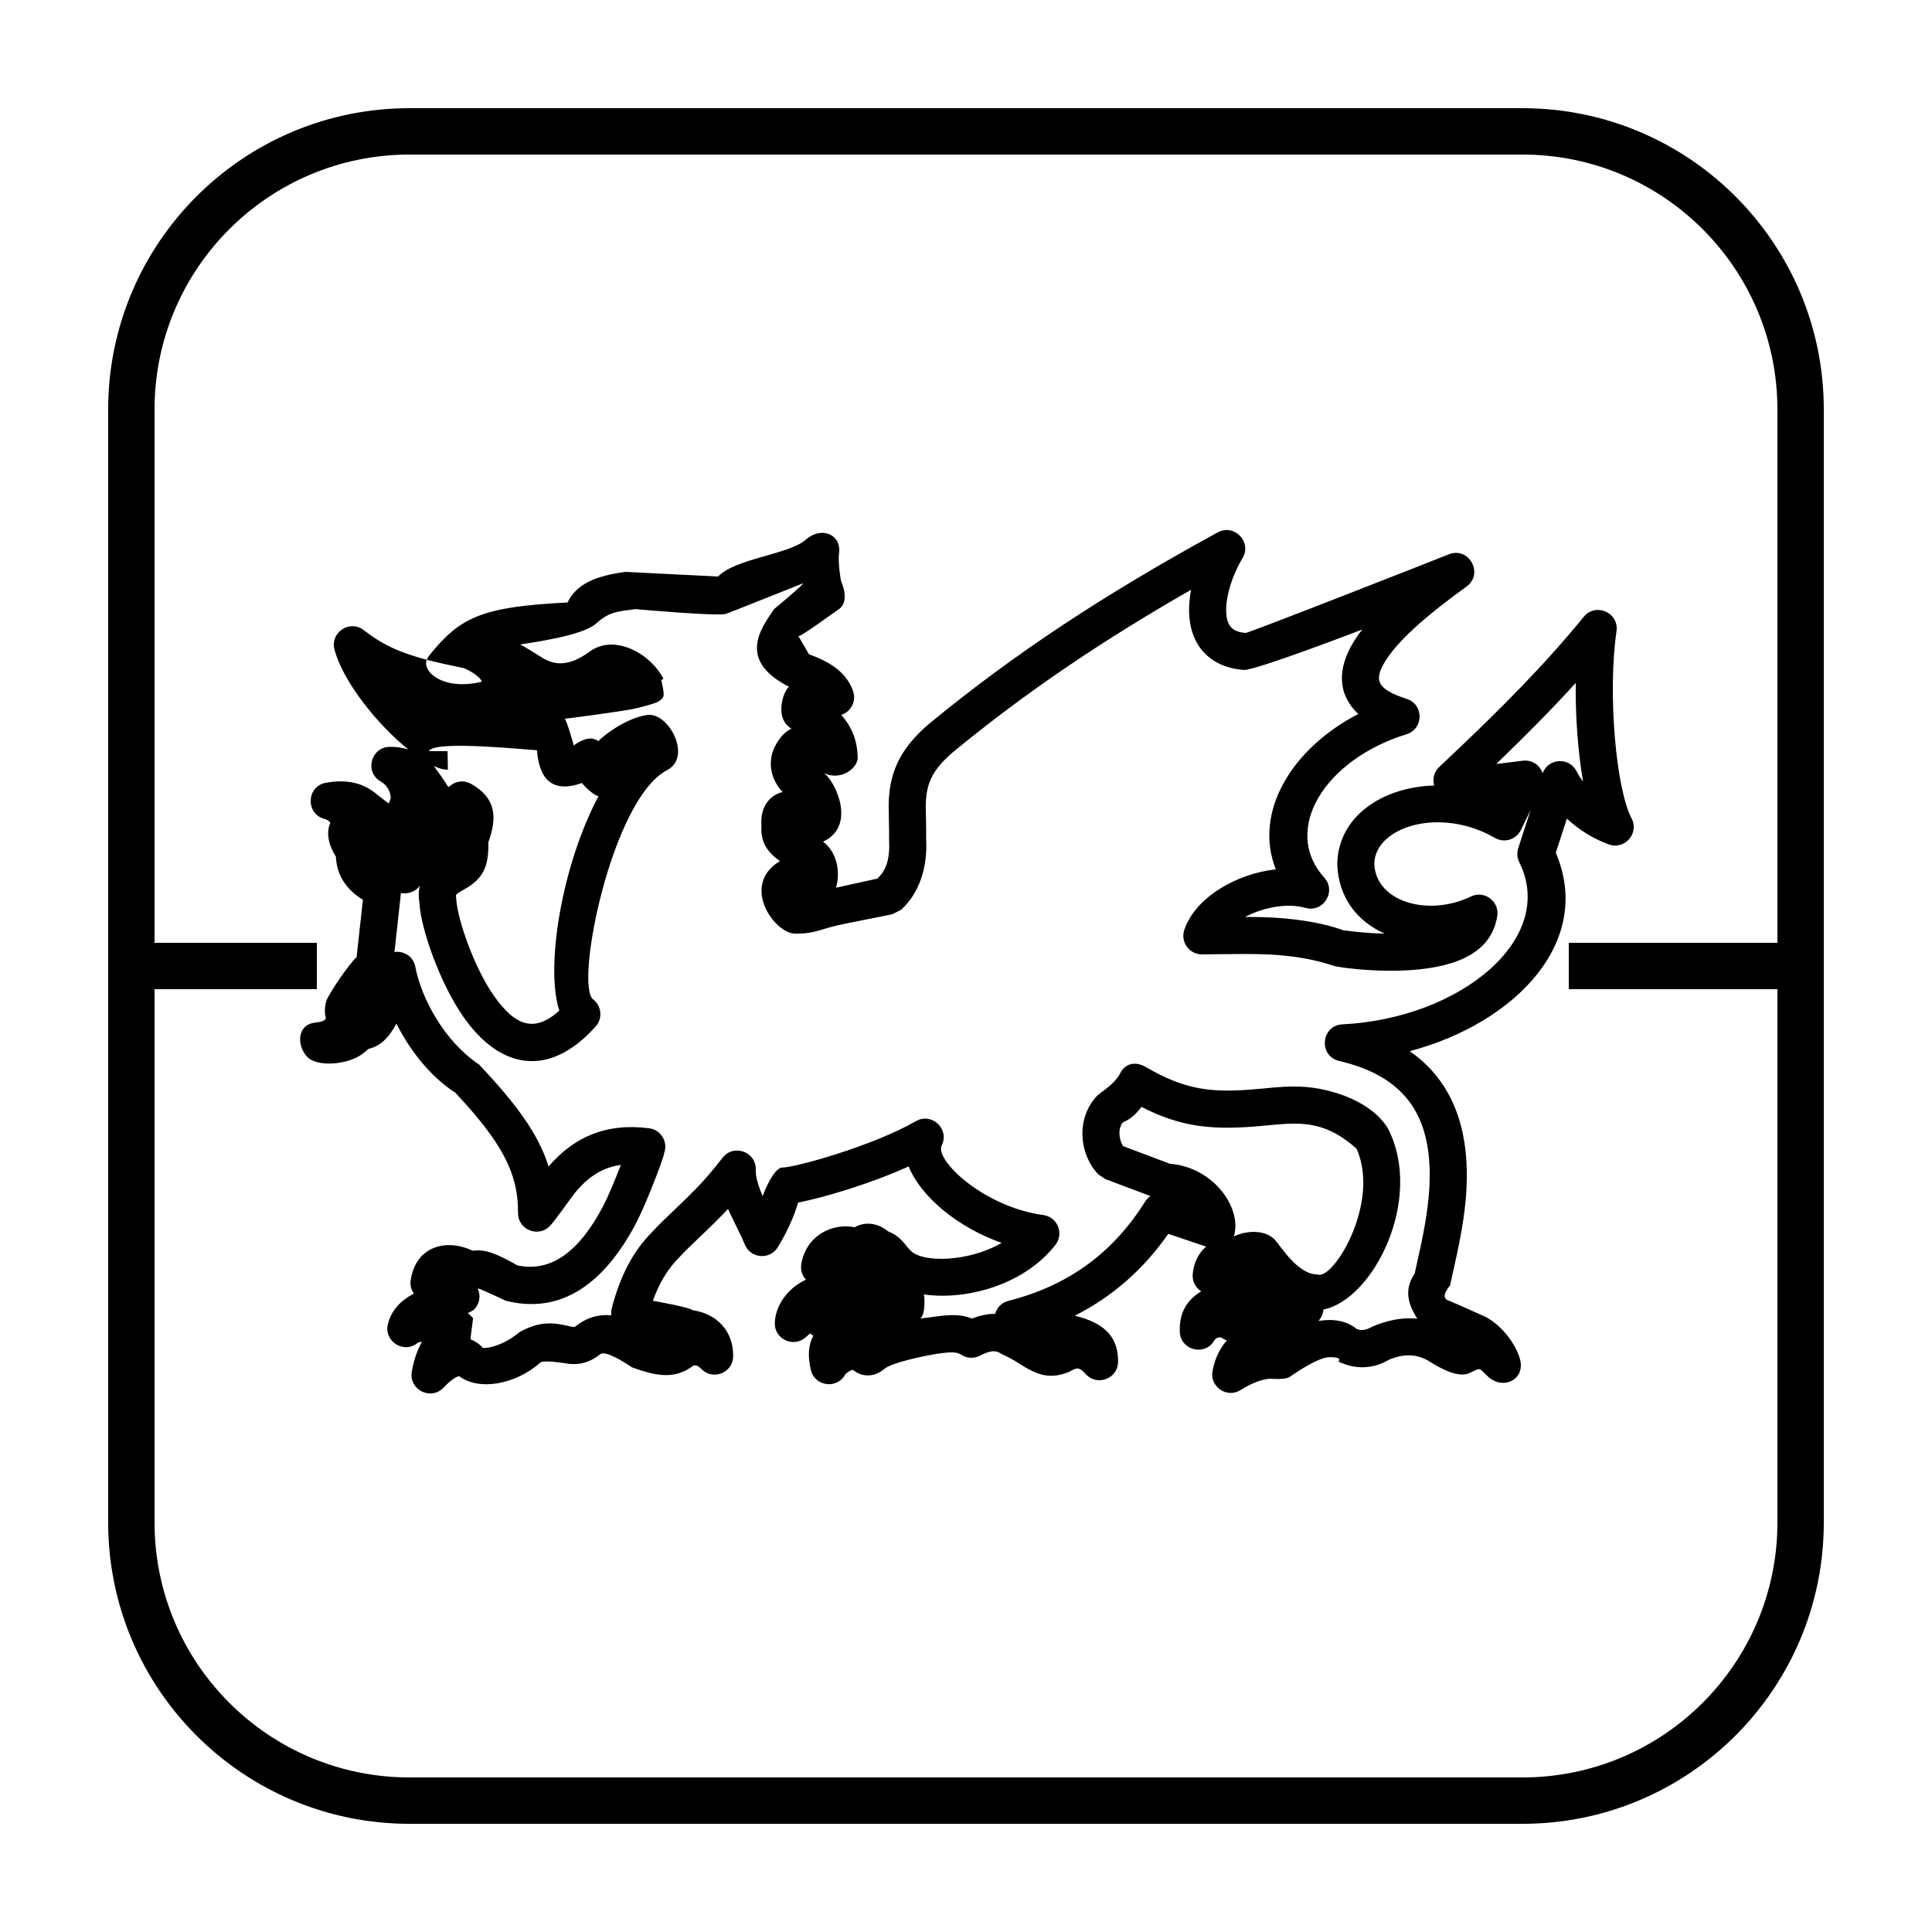
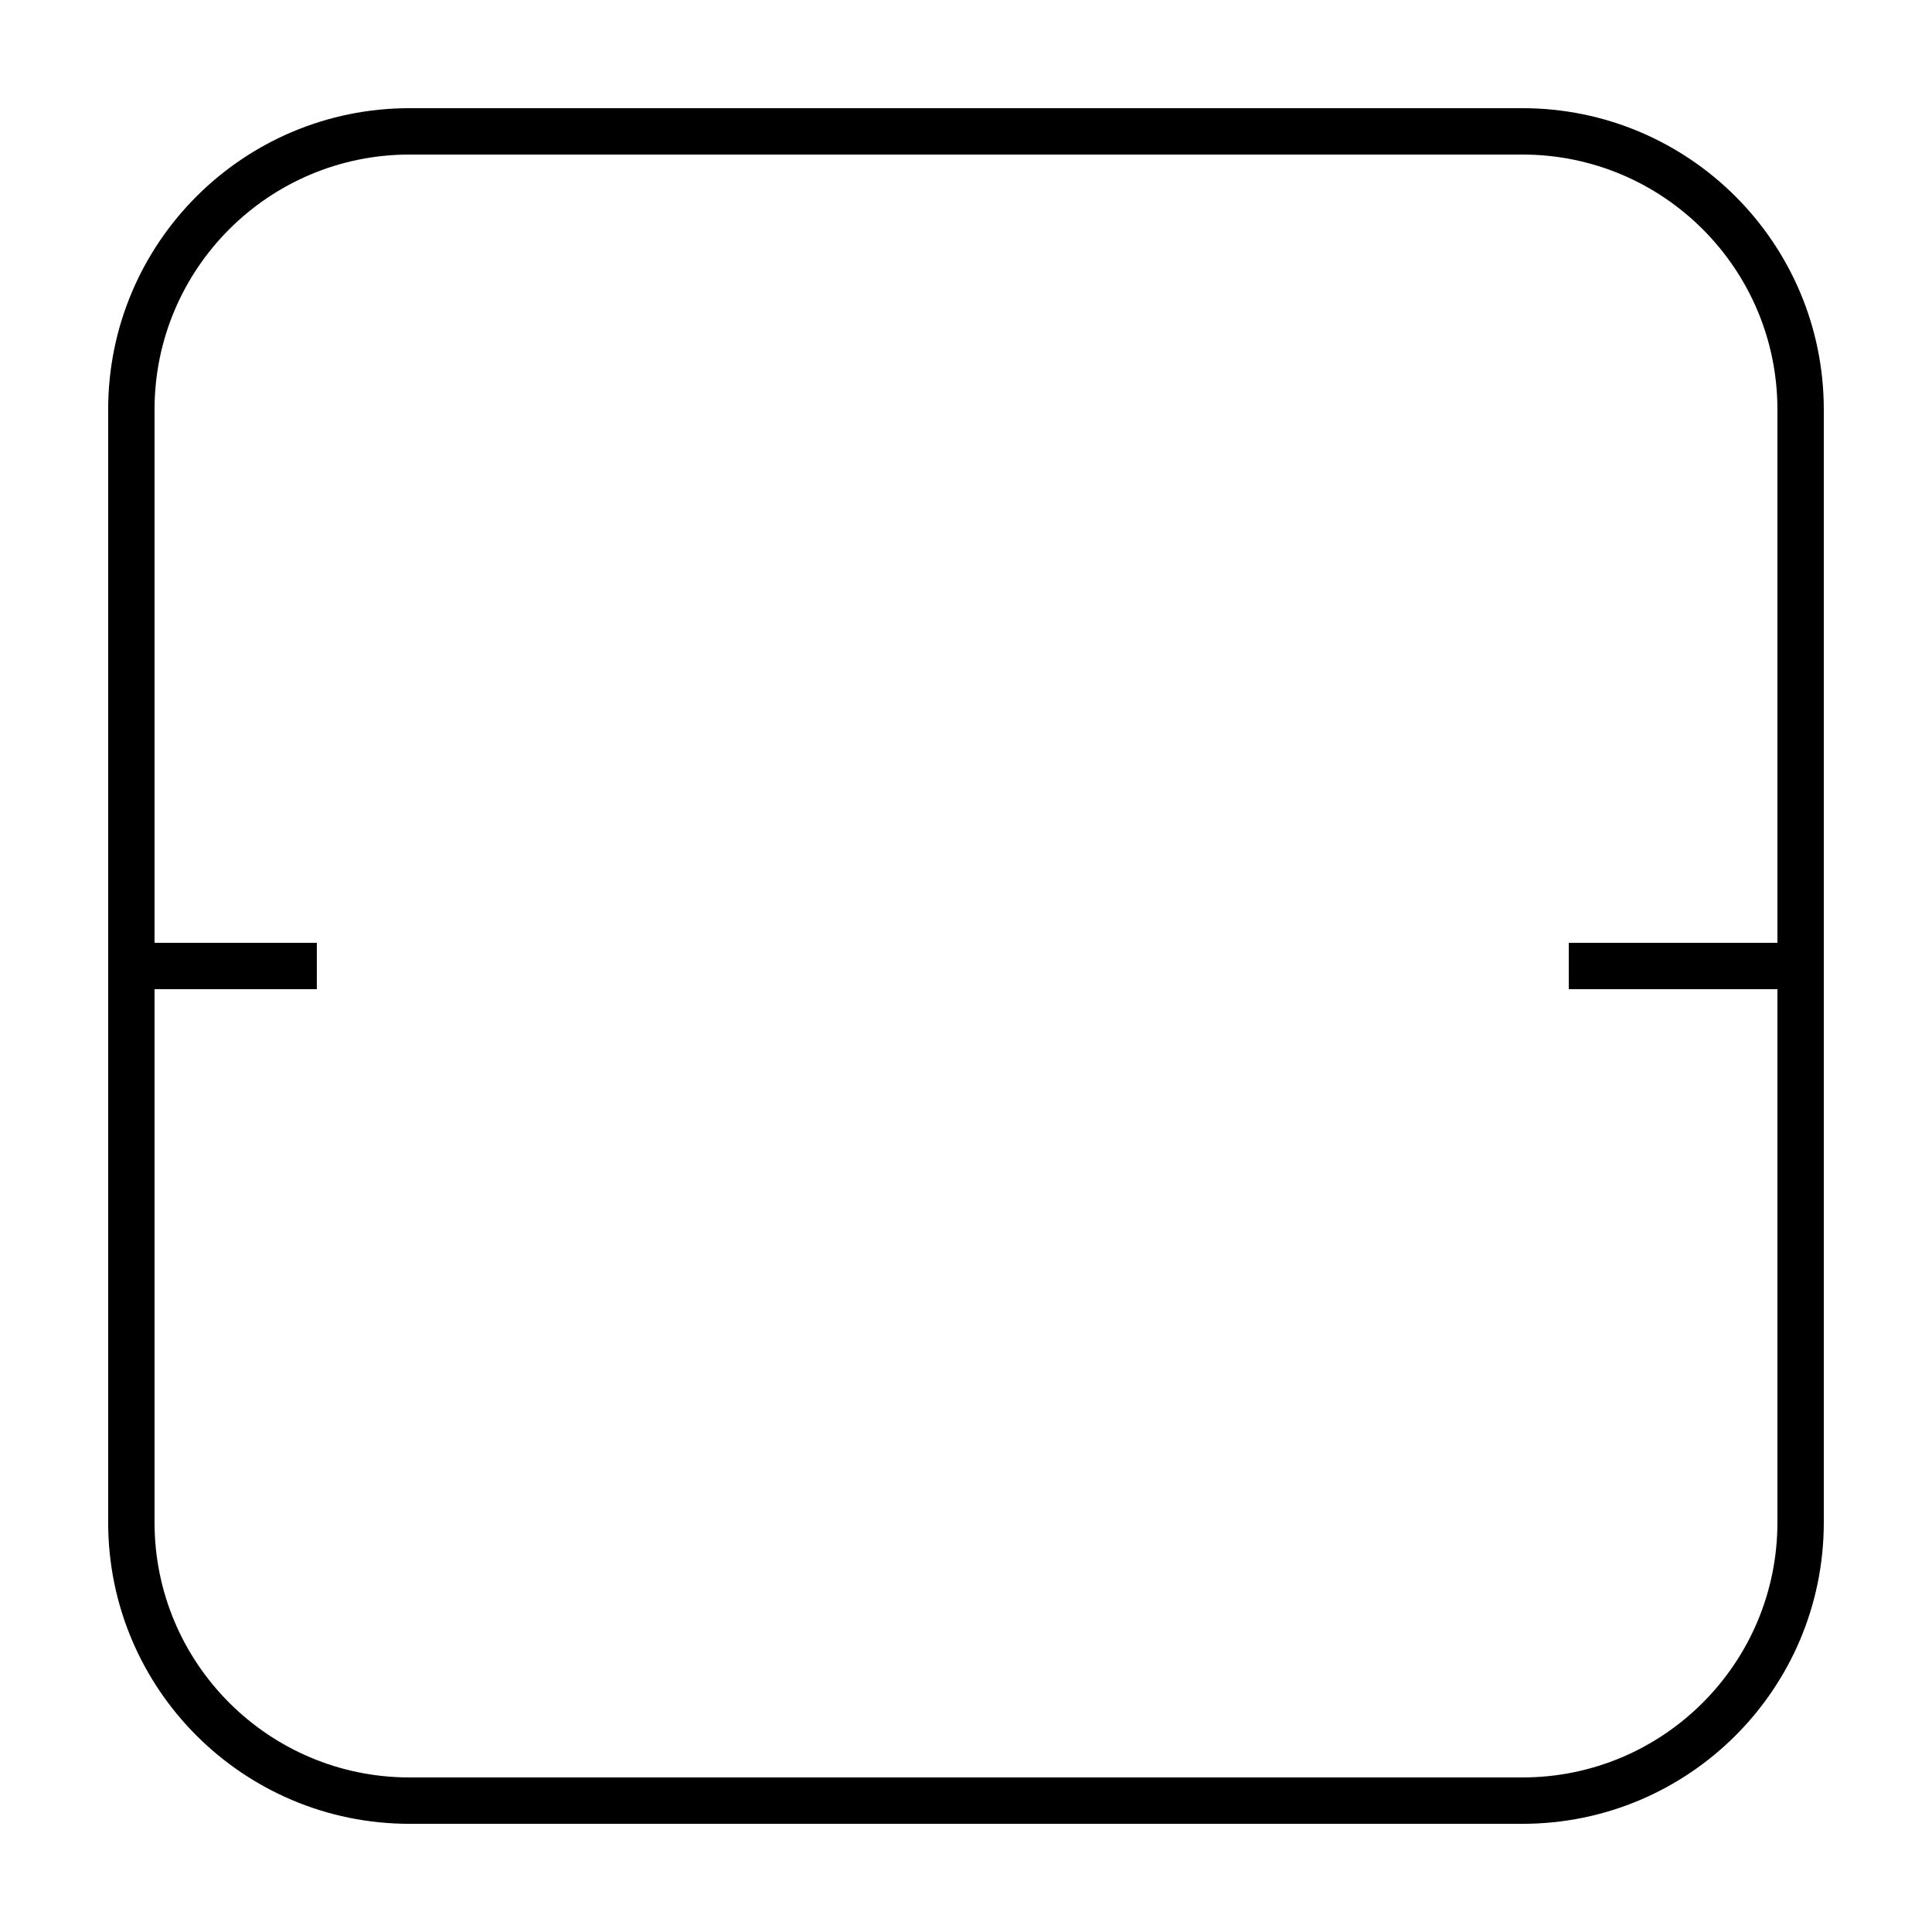
<svg xmlns="http://www.w3.org/2000/svg" fill="#000000" width="800px" height="800px" version="1.1" viewBox="144 144 512 512">
  <g>
    <path d="m252.54 172.67h294.91c44.113 0 79.875 35.762 79.875 79.875v294.91c0 44.113-35.762 79.875-79.875 79.875h-294.91c-44.113 0-79.875-35.762-79.875-79.875v-294.91c0-44.113 35.762-79.875 79.875-79.875zm0 12.289c-37.328 0-67.586 30.258-67.586 67.586v294.91c0 37.328 30.258 67.586 67.586 67.586h294.91c37.328 0 67.586-30.258 67.586-67.586v-294.91c0-37.328-30.258-67.586-67.586-67.586z" />
    <path d="m178.81 406.14v-12.285h49.152v12.285z" />
    <path d="m559.74 406.14v-12.285h61.441v12.285z" />
-     <path d="m376.47 376.85c2.41-2.168 3.441-5.219 3.141-10.566 0.066-1.312-0.113-7.434-0.109-8.465 0.027-8.664 2.699-15.086 10.527-21.848l0.09-0.074c22.773-18.766 46.684-34.461 76.586-50.805 4.41-2.41 9.168 2.566 6.559 6.863-2.625 4.328-4.406 9.898-4.316 13.977 0.09 3.836 1.492 5.516 5.168 5.801 0.906 0.012 52.156-20.137 53.738-20.793 5.391-2.246 9.5 5.106 4.766 8.523-10.816 7.805-18.137 14.32-21.477 19.711-3.164 5.109-2.258 7.461 5.668 10.047 4.562 1.484 4.508 7.957-0.078 9.367-21.652 6.664-33.223 25.312-21.789 37.984 3.301 3.66-0.238 9.359-4.984 8.023-4.945-1.391-11.238-0.09-15.996 2.398 5.852 0.008 9.449 0.207 13.781 0.754 4.562 0.582 8.844 1.535 12.223 2.766 0.688 0.109 1.984 0.281 3.731 0.453 2.406 0.238 4.852 0.398 7.258 0.449-7.094-3.156-12.234-9.332-12.57-18.34 0.141-12.625 11.879-20.527 25.684-20.906-0.477-1.668-0.094-3.574 1.363-4.941 16.969-15.914 28.066-27.285 38.285-39.77 3.156-3.852 9.383-1.109 8.668 3.816-2.391 16.547-0.105 41.852 3.988 49.574 2.098 3.961-1.766 8.434-5.988 6.934-3.992-1.418-7.891-3.812-11.148-6.84-0.102 0.32-1.902 5.863-2.941 9.051 10.031 23.359-10.398 45.035-38.695 52.582 10.121 7.051 14.852 17.922 15.109 31.602 0.129 6.809-0.777 13.59-2.582 22.074-0.297 1.398-1.586 7.148-1.84 8.41-1.902 2.258-1.918 3.637-0.047 4.133 0.672 0.262 8.414 3.691 8.488 3.758 4.863 1.934 9.367 7.981 10.199 12.145 0.992 5-4.656 7.75-8.598 4.106-2.625-2.426-1.641-2.426-4.922-0.93-2.188 1-5.578 0.059-10.172-2.82-3.523-2.316-7.062-2.422-11.152-0.711-4.258 2.535-9.004 2.609-13.402 0.473 0.672-0.77-0.086-1.156-2.273-1.156-3.281 0-9.805 4.691-10.723 5.293-1.117 0.738-4.981 0.438-5.07 0.418-1.727 0.086-4.43 0.84-7.828 2.992-3.644 2.309-8.281-0.863-7.453-5.098 0.652-3.324 1.953-6.004 3.785-8.016-0.23-0.094-1.348-0.633-1.629-0.844-1.062 0.031-1.348 0.301-1.742 0.941-2.555 4.129-8.914 2.449-9.094-2.402-0.191-5.117 1.922-8.441 5.68-10.734-1.453-0.918-2.445-2.574-2.246-4.613 0.301-3.137 1.598-5.562 3.555-7.231-1.93-0.656-9.883-3.328-10.039-3.383-6.578 9.41-14.785 16.648-24.789 21.691 7.457 1.824 11.547 5.234 11.484 12.219-0.039 4.473-5.551 6.574-8.555 3.262-1.633-1.797-2.305-1.887-4.293-0.652-5.109 2.117-8.434 1.078-13.738-2.379-1.098-0.715-2.551-1.496-4.359-2.34-1.473-1.051-2.883-0.926-5.699 0.508-1.562 0.793-3.43 0.695-4.902-0.258-1.219-0.789-2.574-0.836-6.719-0.223-1.102 0.164-12.004 2.148-13.898 4.156-2.766 2.16-5.906 1.898-8.109 0.066-0.629-0.035-1.984 1.121-1.988 1.121-2.082 4.07-8.109 3.34-9.16-1.109-0.902-3.84-0.609-6.805 0.672-9.059-0.035-0.02-0.641-0.402-0.879-0.605-0.301 0.25-0.672 0.57-1.133 0.988-3.242 2.938-8.422 0.488-8.207-3.883 0.246-5.043 3.918-9.402 8.262-11.363-0.988-1.051-1.531-2.539-1.234-4.215 1.371-7.684 8.383-10.836 14.145-9.676 2.637-1.531 6.121-1.211 8.848 1.098 2.106 0.797 3.418 2.004 5 4.019 0.438 0.559 0.59 0.73 1.07 1.16 3.062 3.098 15.059 3.055 24.031-2.129-11.789-4.148-21.477-12.348-24.652-20.266-10.031 4.547-22.43 8.254-29.309 9.59-0.562 2.004-1.363 4.074-2.34 6.172-1.141 2.445-2.277 4.453-3.074 5.711-2.144 3.383-7.219 2.918-8.711-0.797-0.535-1.324-0.996-2.297-2.426-5.195-0.656-1.332-1.035-2.109-1.434-2.965-0.199-0.43-0.387-0.852-0.57-1.262-2.019 2.176-4.211 4.328-7.125 7.098-2.816 2.672-4.125 3.953-5.879 5.812-3.078 3.125-5.242 6.75-6.922 11.441 0.812 0.125 9.836 1.766 10.523 2.488 6.352 0.918 10.828 5.457 10.762 12.203-0.043 4.383-5.363 6.523-8.426 3.391-0.965-0.977-1.531-1.082-2.18-0.863-4.551 3.449-9.211 3.012-16.207 0.418-4.606-3.059-7.41-4.215-8.422-3.477-2.637 2.125-5.34 2.883-8.309 2.543-0.836-0.098-6.094-1.023-7.445-0.422-6.539 5.883-16.363 7.711-21.664 3.676-0.875 0.246-2.215 1.066-4.113 3.062-3.34 3.512-9.207 0.586-8.41-4.195 0.52-3.106 1.441-5.742 2.707-7.969-0.57 0.082-0.996 0.184-1.145 0.309-3.656 2.992-9.016-0.387-7.891-4.973 0.898-3.66 3.332-6.211 6.879-8.109-0.699-0.973-1.055-2.219-0.832-3.613 1.41-8.949 9.371-11.051 16.469-7.719 3.164-0.57 6.602 0.902 11.77 3.863 9.027 1.938 16.398-3.731 22.621-15.445 1.457-2.738 3.336-7.293 4.832-11.172-4.938 0.68-8.695 3.191-12.129 7.344-1.008 1.211-5.512 7.777-6.879 9.039-3.164 2.906-8.27 0.648-8.242-3.648 0.066-10.988-4.691-19.059-16.574-31.836-6.695-4.336-12.055-11.215-15.664-18.344-1.953 3.699-4.207 5.953-7.414 6.707-0.602 0.574-1.234 1.09-1.891 1.539-4.008 2.75-11.773 3.203-14.258 0.633-2.883-2.977-2.805-8.473 1.816-9.109 1.902-0.262 2.602-0.363 3.078-1.188-0.434-1.418-0.348-3.059 0.133-4.656 0.512-1.707 6.277-10.156 7.992-11.531 0.324-2.93 1.43-13.008 1.672-15.215-4.34-2.648-6.926-6.445-7.164-11.422-1.891-2.988-2.684-6.297-1.465-8.988-0.43-0.582-0.883-0.84-1.559-1.02-5.098-1.355-4.769-8.699 0.434-9.594 5.926-1.016 10.129 0.207 13.543 3.168 0.41 0.355 2.809 2.141 3.082 2.359 0.168-0.512 0.34-1.027 0.523-1.559-0.176-1.895-1.07-3.359-2.691-4.301-4.297-2.488-2.617-9.051 2.348-9.168 1.773-0.039 3.434 0.203 4.969 0.691-8.109-6.547-17.227-17.82-19.547-26.457-1.223-4.551 4.039-8.047 7.762-5.16 4.879 3.793 9.371 5.91 16.688 7.84 0.18-0.43 0.422-0.848 0.742-1.242 8.094-10.039 13.844-12.805 36.559-13.934 2.316-4.828 7.379-7.078 15.371-8.109 3.324 0.168 21.664 1.09 24.516 1.234 4.66-4.836 18.871-5.852 23.242-9.762 4.121-3.68 9.535-1.438 8.82 3.613-0.312 2.203 0.43 7.074 0.535 7.332-0.168-0.285 2.715 5.375-0.711 7.566-1.258 0.805-10.43 7.641-10.625 6.984-0.031-0.109 2.684 4.609 2.84 4.875 6.086 2.144 10.082 5.137 11.688 9.758 0.949 2.731-0.637 5.5-3.141 6.301 2.887 3.266 4.188 6.711 4.375 11.16 0.121 2.894-4.426 6.496-9.027 4.219 2.777 1.707 9.027 13.941-0.172 18.223 3.246 2.344 4.824 7.332 3.449 12.195 0.027-0.008 3.668-0.809 10.918-2.406zm-104.79-52.195c-0.477-1.613-4.32-3.512-4.898-3.629-3.75-0.754-6.918-1.457-9.688-2.184-1.297 3.156 4.438 8.316 14.586 5.812zm-9.418 27.117c0.219 0.281 0.426 0.562 0.617 0.844 1.465-1.52 3.871-2.066 5.965-0.883 6.461 3.644 7.059 8.629 4.578 15.461 0.156 6.719-1.582 9.973-6.816 12.727-1.953 1.148-1.879 1.016-1.688 2.363 0.312 5.445 4.773 18.168 9.945 25.562 5.691 8.145 10.824 9.887 17.355 3.981-3.82-11.836 0.832-38.91 10.41-56.855-1.383-0.129-4.137-3.019-4.394-3.465-7.285 2.594-11.266-0.301-11.941-8.684-2.871-0.125-27.418-2.734-28.598 0.242h4.914l0.09 4.914c-1.051 0.02-2.316-0.32-3.719-0.953 0.172 0.188 3.672 5.078 3.281 4.746zm219.37 120.56c1.664 1.613 6.113 9.41 11.496 9.41 4.113 1.793 16.812-19.02 10.359-33.352-5.137-4.547-9.641-6.336-15.078-6.582-2.406-0.105-4.25 0.012-9.305 0.5-13.414 1.297-21.812 0.543-32.633-4.973-0.047 0.051-1.766 2.82-4.832 4.066-1.348 1.387-1.246 4.391-0.008 6.336l12.402 4.668c11.773 0.953 19.23 11.961 16.949 19.27 2.981-1.484 7.836-1.953 10.648 0.656zm-92.297-114.48c-0.004 0.863 0.18 7.246 0.094 8.371 0.469 7.578-1.812 14.535-6.664 18.906l-2.328 1.168c-3.469 0.695-6.18 1.238-12.359 2.477l-0.457 0.09c-6.414 1.285-7.172 2.57-12.824 2.57-5.656 0-14.656-12.953-4.102-19.227-0.031-0.023-0.07-0.055-0.141-0.105-0.148-0.109-0.148-0.109-0.324-0.238-3.16-2.336-4.727-5.102-4.434-9.086-0.359-4.375 1.66-7.875 5.617-8.891-3.074-3.144-4.125-7.863-2.098-11.965 1.297-2.555 2.762-4.086 4.465-4.812-4.641-2.625-2.289-9.816-0.691-11.121-14.148-7.148-7.039-15.941-3.949-20.566 5.156-4.293 7.707-6.566 7.652-6.828-0.359 0.102-19.914 7.992-20.551 8.125-2.703 0.566-21.457-1.09-23.859-1.297-5.152 0.707-6.894 0.719-10.523 3.91-3.625 3.191-17.062 4.969-20.008 5.461 0.199 0.023 4.621 2.699 5.547 3.32 3.531 2.363 7.531 2.496 12.801-1.391 6.816-5.019 16.527 0.828 19.621 7.207l-0.59 0.285c1.043 4.523 0.871 4.637-0.852 5.773-0.727 0.473-5.391 1.676-6.84 1.949-3.832 0.719-16.285 2.383-17.887 2.547 0.586 0.547 2.356 6.832 2.398 7.062 2.766-1.973 4.941-2.348 6.523-1.129 1.234-1.387 7.191-6.078 12.906-6.934 5.711-0.855 12.055 11.133 5.316 14.613-14.68 7.578-24.562 56.957-19.605 60.758 2.269 1.742 2.578 5.051 0.668 7.18-12.391 13.832-25.398 11.258-35.055-2.559-6.207-8.883-11.285-23.359-11.641-30.113-0.277-1.676-0.246-3.203 0.117-4.613-1.145 1.504-3.156 2.309-5.027 1.93-0.508 4.641-1.555 14.188-1.711 15.613 2.391-0.324 4.988 1.062 5.535 3.957 1.559 8.258 7.684 19.742 16.875 25.859 9.895 10.477 15.758 18.445 18.422 27.031 6.664-7.727 15.059-11.609 26.645-10.137 3.328 0.422 5.262 3.981 3.809 7.004 1.207-2.512-3.922 11.859-7.445 18.492-8.242 15.504-19.527 23.941-34.328 20.219-4.777-2.246-7.266-3.332-7.465-3.258 0.812 1.715 0.629 3.867-0.801 5.434-0.32 0.352-0.988 0.73-1.828 1.105 0.547 0.406 1.023 0.859 1.41 1.371-0.5 3.684-0.711 5.543-0.621 5.578 0.91 0.355 2.523 1.348 3.082 2.152 0.312 0.453 5.293-0.164 9.812-4.059 4.676-2.586 8.059-2.781 12.652-1.715 1.047 0.246 1.273 0.293 1.574 0.328 0.387 0.043 0.461 0.02 1.191-0.562 2.816-2.074 5.906-2.832 8.961-2.512-0.09-0.637-0.055-1.297 0.117-1.949 2.258-8.473 5.461-14.84 10.715-20.176 1.844-1.957 3.25-3.332 6.148-6.082 5.641-5.356 8.266-8.121 12.492-13.555 2.957-3.801 9.043-1.527 8.789 3.277-0.082 1.547 0.625 4.102 1.836 6.883 0.039-0.137 2.762-7.57 5.262-7.57 3.445 0 24.145-5.801 35.312-12.27 4.219-2.445 9.035 2.074 6.867 6.438-1.895 3.812 11.113 16.285 26.93 18.426 3.762 0.508 5.551 4.902 3.219 7.894-8.465 10.848-23.945 14.73-34.867 13.148 0.156 0.332 0.531 5.09-0.934 6.387 0.223-0.027 1.637-0.195 2.688-0.348 5.055-0.75 8.047-0.852 10.992 0.355 2.117-0.832 4.152-1.273 6.137-1.238 0.43-1.582 1.625-2.965 3.527-3.453 16.016-4.094 27.727-12.77 36.203-26.285 0.379-0.609 0.879-1.109 1.445-1.484l-11.984-4.512-1.812-1.199c-5.16-5.383-6.055-15.012-0.242-20.98 1.316-1.156 4.559-3.027 6.019-5.891 1.465-2.867 4.348-3.016 6.652-1.68 10.711 6.207 17.512 7.07 30.625 5.805 5.535-0.535 7.652-0.672 10.688-0.535 7.992 0.359 18.781 3.941 23.035 11.176 9.449 18.602-3.852 45.203-17.152 47.879-0.102 1.117-0.574 2.199-1.312 3.043 1.027-0.176 2.055-0.27 3.082-0.262 2.668 0.027 5.109 0.746 7.07 2.398 1.258 0.457 2.414 0.316 4.059-0.621 4.16-1.789 8.156-2.523 11.965-2.125-0.055-0.094-0.109-0.191-0.172-0.297-0.258-0.438-0.258-0.438-0.551-0.945-2.07-3.688-2.406-7.141 0.023-10.66 0.477-2.199 1.391-6.297 1.621-7.367 1.66-7.816 2.477-13.938 2.367-19.848-0.289-15.434-7.098-25.238-23.988-29.195-5.543-1.297-4.812-9.406 0.875-9.695 31.375-1.586 56.926-22.762 46.855-42.973-0.574-1.156-0.672-2.488-0.273-3.715 1.602-4.918 1.602-4.918 3.199-9.836 0.035-0.109 0.07-0.211 0.102-0.312-1.266 2.609-1.863 3.836-2.613 5.352-1.258 2.551-4.41 3.504-6.871 2.078-14.535-8.414-31.84-2.938-31.957 6.879 0.383 10.09 14.32 14.09 25.586 8.648 3.57-1.727 7.609 1.27 6.992 5.188-1.469 9.359-10.156 13.426-22.82 14.309-4.949 0.348-10.172 0.168-15.246-0.34-1.945-0.191-3.43-0.391-5.109-0.727-3.543-1.211-7.176-2.019-11.105-2.519-5.262-0.668-9.488-0.758-19.637-0.625-2.137 0.027-3.098 0.039-4.32 0.047-3.359 0.023-5.754-3.258-4.707-6.449 2.75-8.355 13.473-14.902 24.258-16.082-5.981-15.172 4.199-32.035 21.871-41.176-5.383-4.992-5.769-11.82-1.184-19.219 0.645-1.047 1.383-2.098 2.207-3.16-0.516 0.203-28.023 10.766-31.316 10.711-9.305-0.695-14.363-6.746-14.559-15.395-0.039-1.867 0.148-3.844 0.527-5.856-24 13.746-44.043 27.34-63.234 43.148-5.535 4.789-7.059 8.48-7.078 14.406zm172.48-9.438c0.465 0.926 1.043 1.828 1.711 2.699-1.34-7.797-2.047-17.168-1.945-26.133-6.106 6.734-12.871 13.602-21.055 21.473 1.164-0.109 2.352-0.258 5.019-0.602 0.996-0.129 0.996-0.129 2.019-0.258 2.484-0.301 4.543 1.234 5.258 3.301 1.477-3.984 7.055-4.34 8.992-0.48z" />
  </g>
</svg>